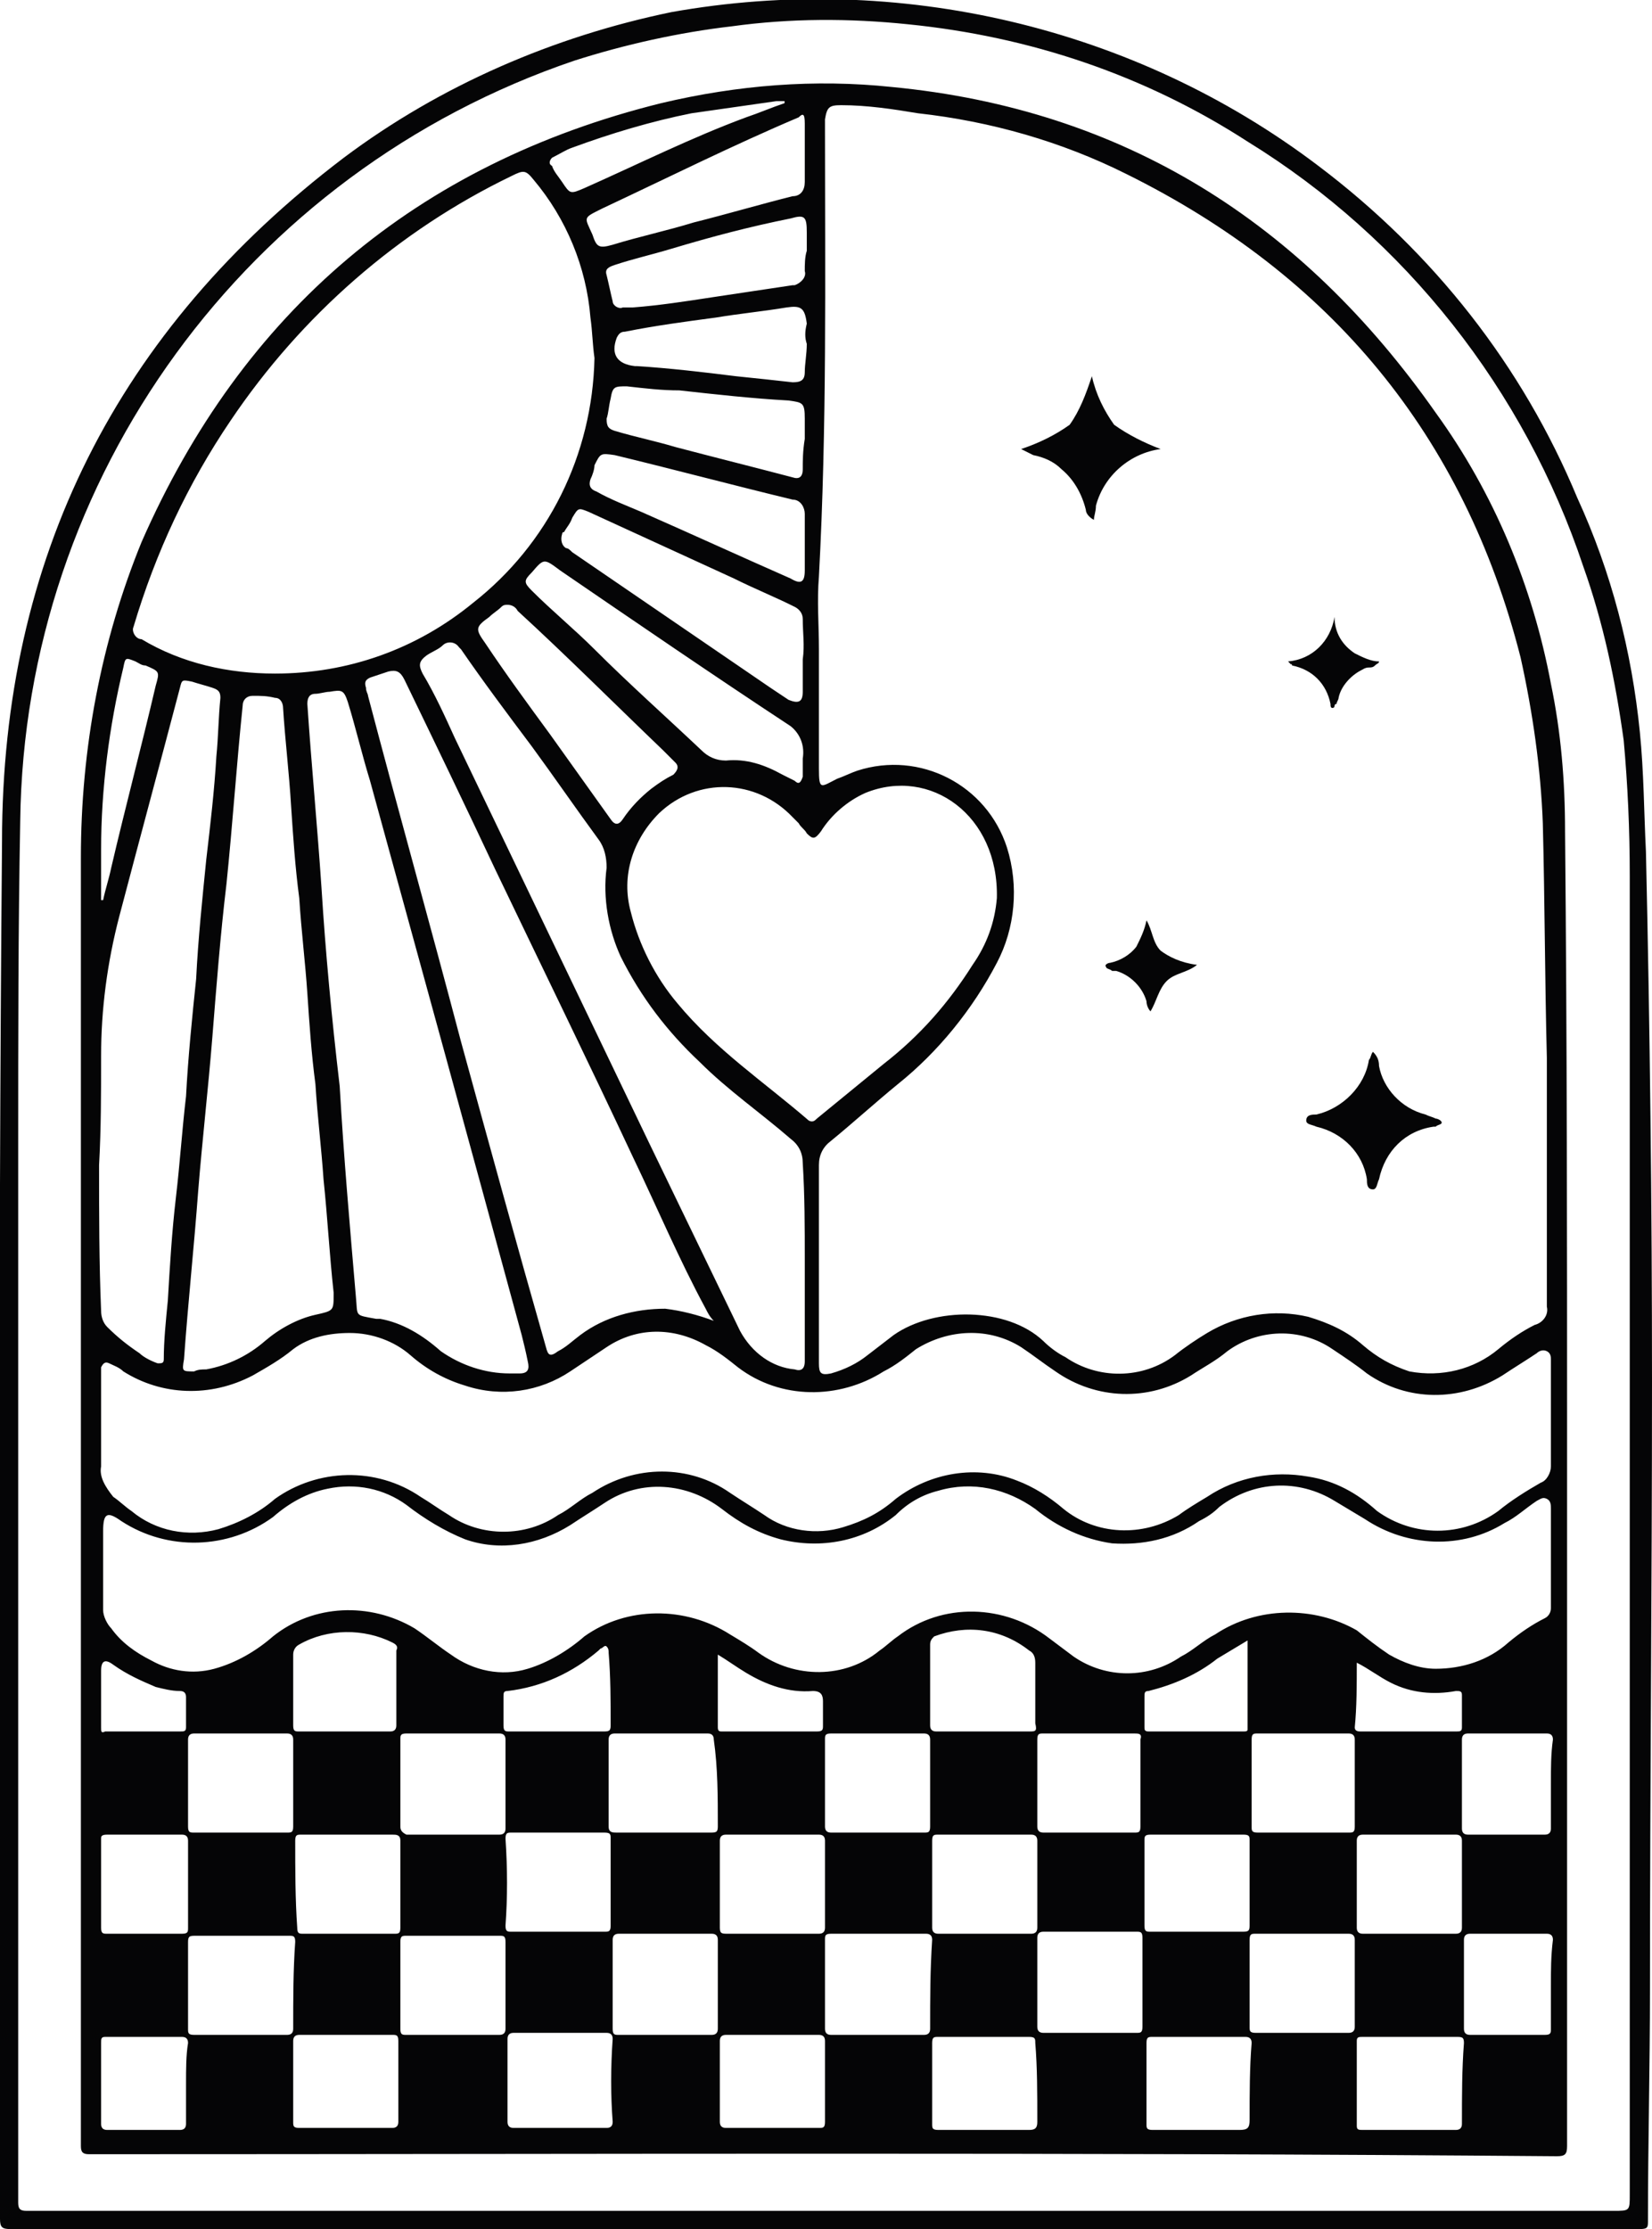
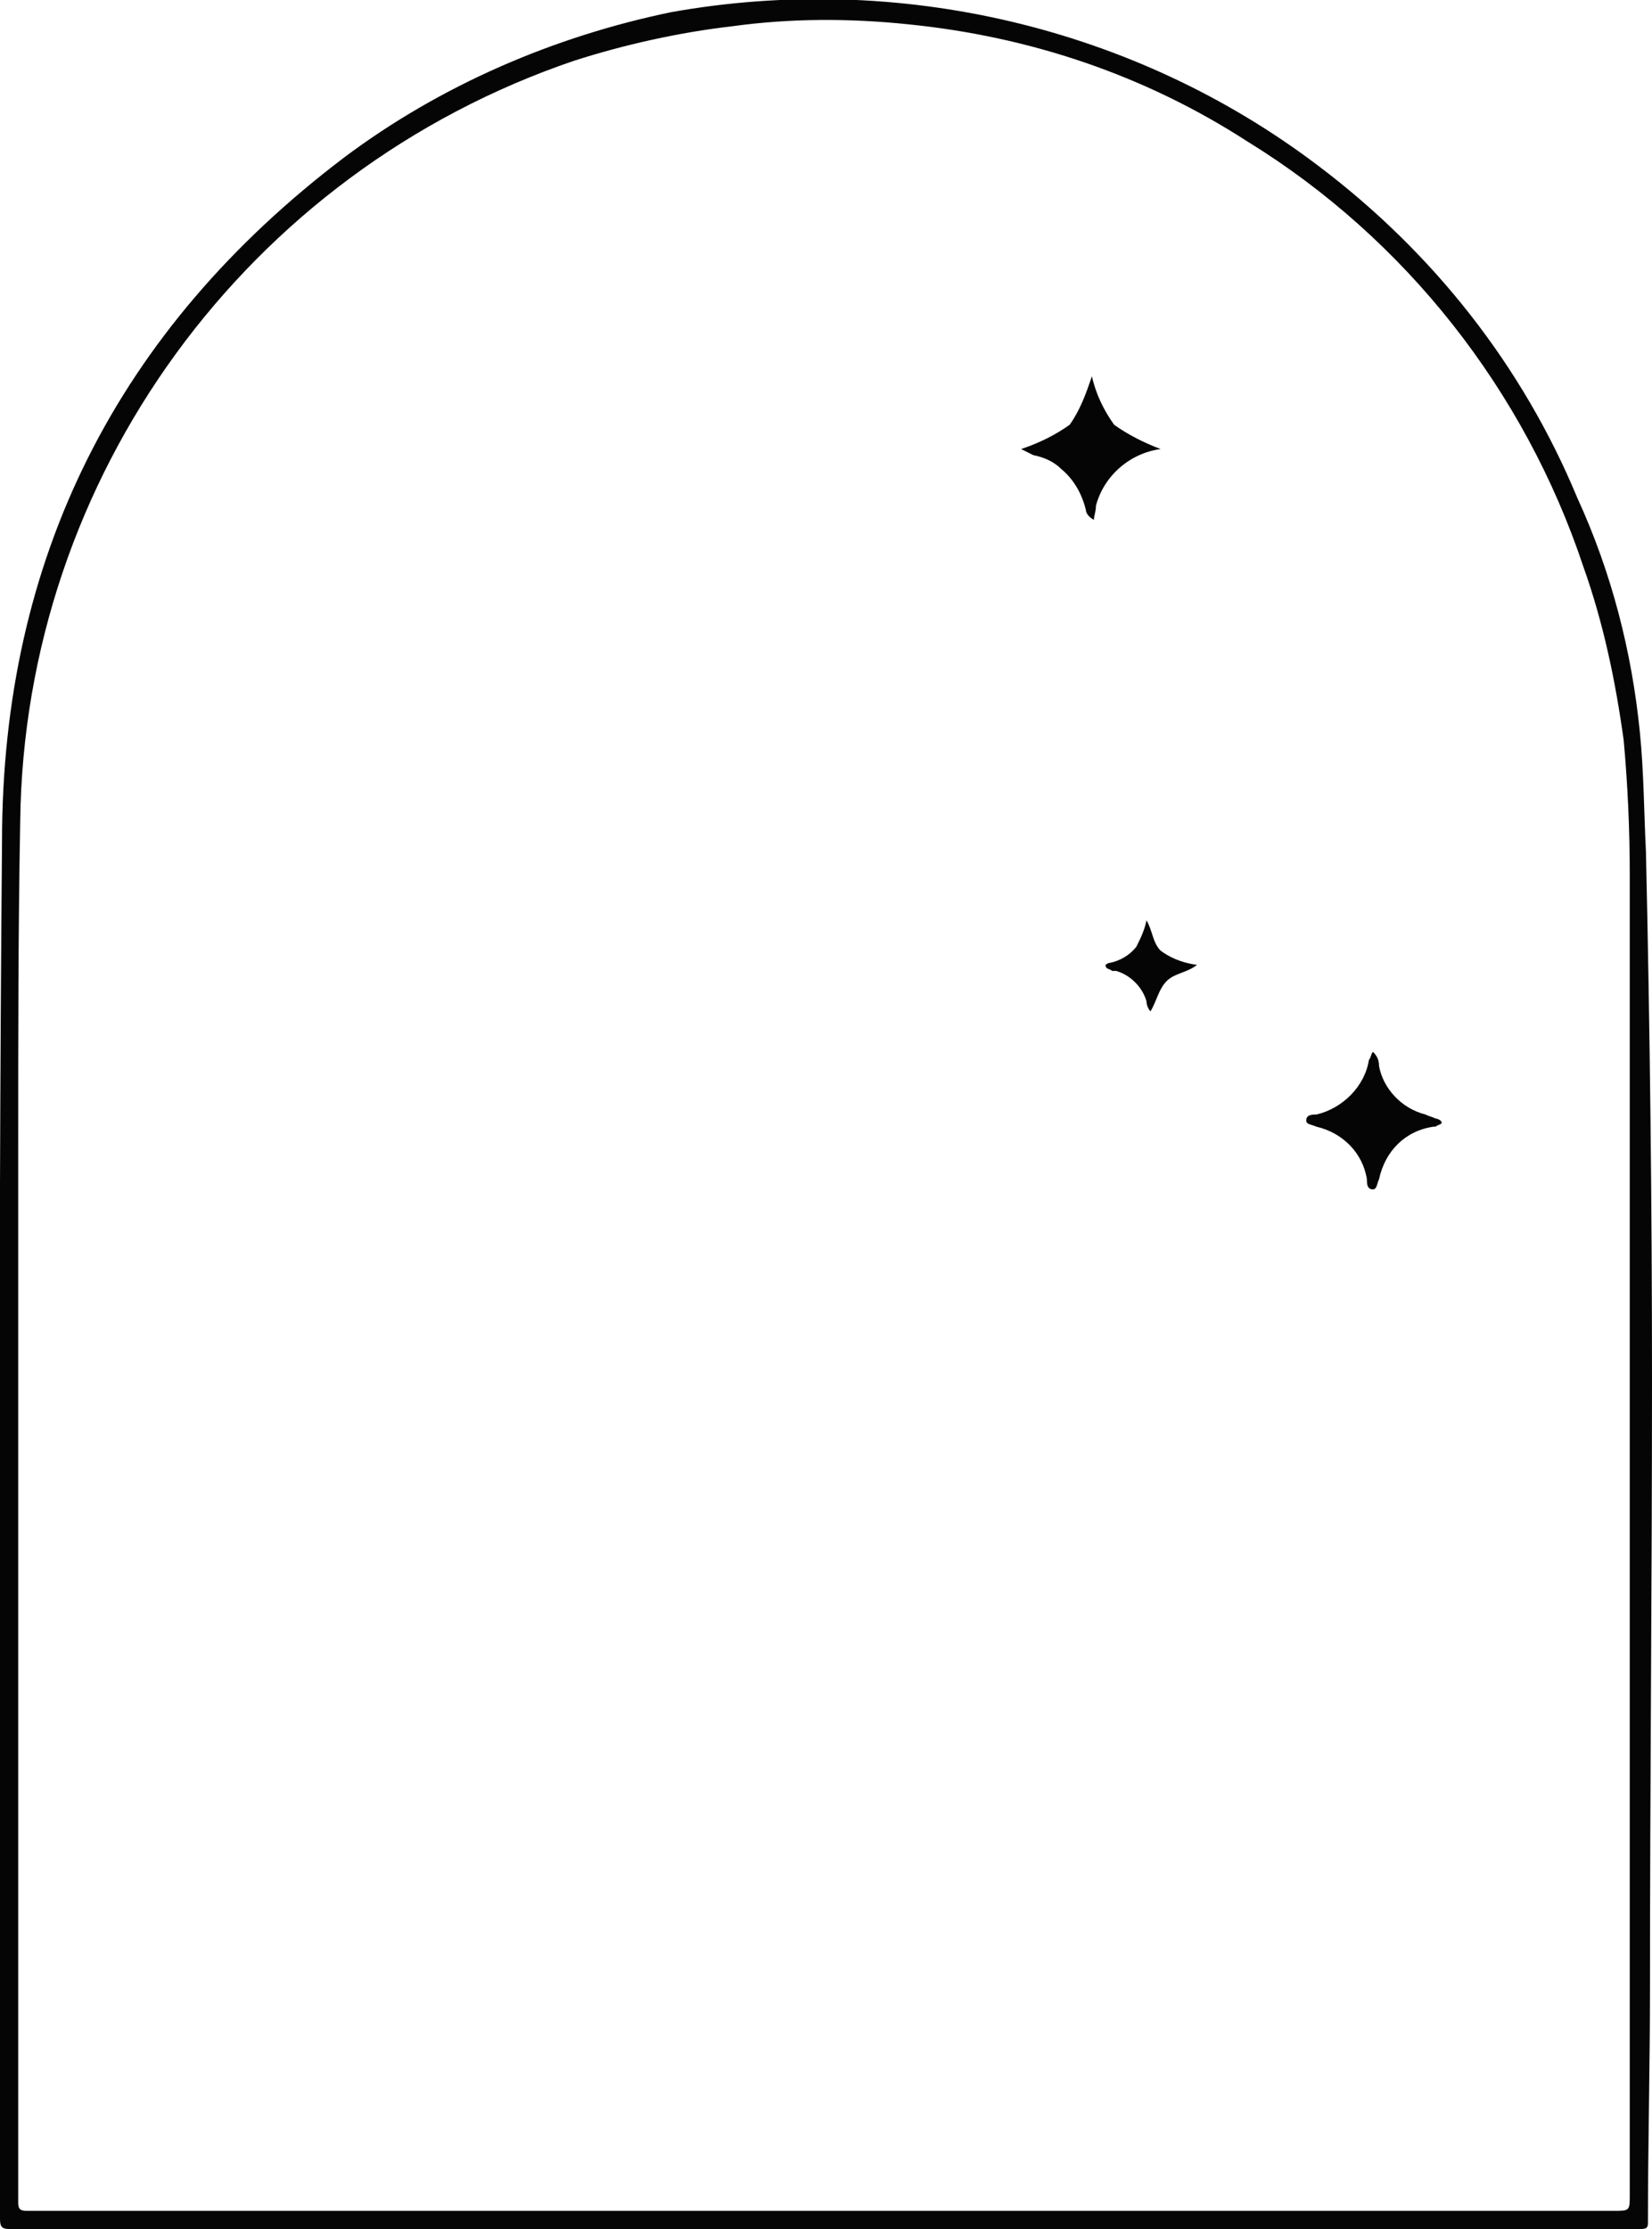
<svg xmlns="http://www.w3.org/2000/svg" version="1.1" id="Groupe_34" x="0px" y="0px" viewBox="0 0 81.7 110.2" style="enable-background:new 0 0 81.7 110.2;" xml:space="preserve">
  <style type="text/css">
	.st0{fill:#050506;}
</style>
  <g>
    <path class="st0" d="M81.4,42.1L81.4,42.1c-0.1-2-0.1-3.9-0.3-5.9c-0.4-4-1.4-7.9-3.1-11.6c-2.7-6.5-7.1-12.1-12.8-16.4   c-9.1-6.9-20.8-9.6-32-7.6C27.4,1.8,21.8,4.2,17,7.8C5.8,16.3,0.1,27.6,0.1,41.6C-0.1,64.3,0,87,0,109.7c0,0.4,0.1,0.5,0.5,0.5   c13.4,0,26.9,0,40.3,0c13.4,0,26.9,0,40.3,0c0.4,0,0.4-0.1,0.4-0.4c0-3.8,0.1-7.6,0.1-11.5c0-10,0.1-20,0.1-30   C81.7,59.6,81.6,50.9,81.4,42.1z M79.8,109.3L79.8,109.3c-4.4,0-8.7,0-13.1,0h-26v0h-38c-0.5,0-0.9,0-1.4,0c-0.3,0-0.4-0.1-0.4-0.4   c0-0.2,0-0.3,0-0.5c0-9.1,0-18.2,0-27.3c0-8.2,0-16.3,0-24.5c0-5.3,0-10.7,0.1-16C1.2,23.6,12.2,8.5,28.4,3   c2.5-0.8,5.2-1.4,7.8-1.7c2.9-0.4,5.8-0.4,8.7-0.1c6,0.6,11.7,2.5,16.8,5.8c7.8,4.8,13.7,12.3,16.6,21c1,2.8,1.6,5.7,2,8.6   c0.2,2.2,0.3,4.4,0.3,6.7c0,21.7,0,43.5,0,65.2C80.6,109.3,80.6,109.3,79.8,109.3z" />
-     <path class="st0" d="M77.5,70.3c0-8.3,0-18.8-0.1-29.2c0-2.5-0.2-4.9-0.7-7.3c-0.9-4.8-2.8-9.4-5.7-13.4C64.4,11,55.6,5.4,44.1,4.3   c-3.8-0.4-7.6-0.1-11.4,0.8C20.6,8.1,12,15.4,7,26.8c-2,4.9-3,10.2-3,15.6C4,50.3,4,58.2,4,66.1c0,10.5,0,21,0,31.5   c0,2.8,0,5.7,0,8.5c0,0.3,0.1,0.4,0.4,0.4c0.3,0,0.5,0,0.8,0c23.9,0,47.9-0.1,71.8,0.1c0.4,0,0.5-0.1,0.5-0.5   C77.5,94.8,77.5,83.6,77.5,70.3L77.5,70.3z M40.8,6.4c0-0.2,0-0.4,0-0.5c0.1-0.6,0.2-0.7,0.8-0.7c1.3,0,2.6,0.2,3.8,0.4   c3.6,0.4,7.1,1.4,10.3,3c10.1,5,16.7,12.9,19.5,23.9c0.6,2.7,1,5.5,1.1,8.2c0.1,3.9,0.1,7.7,0.2,11.6c0,4.1,0,8.2,0,12.3   c0.1,0.4-0.2,0.8-0.6,0.9l0,0c-0.6,0.3-1.2,0.7-1.8,1.2c-1.2,1-2.8,1.4-4.4,1.1c-0.9-0.3-1.6-0.7-2.3-1.3c-0.8-0.7-1.7-1.1-2.7-1.4   c-1.7-0.4-3.5-0.1-5,0.8c-0.5,0.3-1.1,0.7-1.6,1.1c-1.6,1.2-3.8,1.2-5.4,0.1c-0.4-0.2-0.8-0.5-1.1-0.8c-1.8-1.7-5.4-1.7-7.4-0.3   l-1.3,1c-0.5,0.4-1.1,0.7-1.8,0.9c-0.5,0.1-0.6,0-0.6-0.5c0-1.8,0-3.5,0-5.3c0-1.5,0-3,0-4.5c0-0.5,0.2-0.9,0.6-1.2   c1.1-0.9,2.2-1.9,3.3-2.8c2-1.6,3.7-3.7,4.9-6c0.9-1.7,1.1-3.8,0.5-5.7c-1-3.1-4.3-4.8-7.4-3.8c-0.3,0.1-0.7,0.3-1,0.4   c-0.8,0.4-0.9,0.6-0.9-0.5c0-2,0-3.9,0-5.9c0-1.2-0.1-2.4,0-3.6C40.9,21.1,40.8,13.7,40.8,6.4z M40.6,41.1L40.6,41.1   c0.5-0.8,1.3-1.5,2.2-1.9c3.2-1.3,6.6,1.1,6.5,5.2c-0.1,1.2-0.5,2.3-1.2,3.3c-1.2,1.9-2.6,3.5-4.4,4.9c-1.1,0.9-2.2,1.8-3.3,2.7   c-0.1,0.1-0.2,0.2-0.4,0.1c-2.2-1.9-4.6-3.5-6.5-5.8c-1.1-1.3-1.9-2.9-2.3-4.5c-0.5-1.8,0.1-3.6,1.4-4.9c1.9-1.8,4.8-1.7,6.6,0.2   c0.1,0.1,0.2,0.2,0.3,0.3c0.1,0.2,0.3,0.3,0.4,0.5C40.2,41.5,40.3,41.5,40.6,41.1z M39.8,62.3L39.8,62.3c0,1.7,0,3.3,0,5   c0,0.4-0.2,0.5-0.5,0.4c-1.1-0.1-2.1-0.8-2.7-1.9c-1.5-3.1-3-6.2-4.5-9.3l-9.6-20c-0.5-1.1-1-2.2-1.6-3.2c-0.2-0.4-0.2-0.6,0.2-0.9   c0.3-0.2,0.6-0.3,0.8-0.5c0.2-0.2,0.6-0.2,0.8,0.1c0,0,0.1,0.1,0.1,0.1c1.1,1.6,2.3,3.2,3.5,4.8c1.1,1.5,2.2,3.1,3.3,4.6   c0.3,0.4,0.4,0.9,0.4,1.4c-0.2,1.5,0.1,3.1,0.7,4.4c1,2,2.3,3.7,3.9,5.2c1.4,1.4,3,2.5,4.5,3.8c0.4,0.3,0.6,0.7,0.6,1.2   C39.8,59.1,39.8,60.7,39.8,62.3z M15.9,43.9L15.9,43.9c-0.2-3-0.5-6.1-0.7-9.1c0-0.3,0.1-0.5,0.4-0.5c0.2,0,0.5-0.1,0.7-0.1   c0.6-0.1,0.7-0.1,0.9,0.5c0.4,1.3,0.7,2.6,1.1,3.9c2.5,9.1,5,18.2,7.5,27.4c0.1,0.4,0.2,0.8,0.3,1.3c0.1,0.4,0,0.6-0.4,0.6   c-0.1,0-0.3,0-0.5,0c-1.2,0-2.4-0.4-3.4-1.1c-0.9-0.8-1.9-1.4-3-1.6c-0.1,0-0.1,0-0.2,0c-1.1-0.2-0.9-0.1-1-1.1   c-0.3-3.5-0.6-6.9-0.8-10.4C16.4,50.3,16.1,47.1,15.9,43.9z M15.6,65L15.6,65c-0.9,0.2-1.8,0.7-2.5,1.3c-0.8,0.7-1.8,1.2-2.9,1.4   c-0.2,0-0.4,0-0.6,0.1c-0.6,0-0.6,0-0.5-0.6c0.2-2.8,0.5-5.6,0.7-8.3c0.2-2.5,0.5-5.1,0.7-7.6c0.2-2.5,0.4-5.1,0.7-7.6   c0.3-2.9,0.5-5.9,0.8-8.8c0-0.3,0.2-0.5,0.5-0.5c0,0,0,0,0,0c0.4,0,0.7,0,1.1,0.1c0.3,0,0.4,0.3,0.4,0.5c0.1,1.6,0.3,3.2,0.4,4.9   c0.1,1.5,0.2,3,0.4,4.5c0.1,1.6,0.3,3.2,0.4,4.7c0.1,1.5,0.2,3,0.4,4.5c0.1,1.6,0.3,3.2,0.4,4.7c0.2,1.9,0.3,3.8,0.5,5.6   c0,0,0,0.1,0,0.1C16.5,64.8,16.5,64.8,15.6,65z M22.8,51.5L22.8,51.5c-1.5-5.7-3.1-11.4-4.6-17.1c0-0.1-0.1-0.2-0.1-0.4   c-0.1-0.3,0-0.4,0.2-0.5c0.3-0.1,0.6-0.2,0.9-0.3c0.4-0.1,0.6,0,0.8,0.4c1.5,3.1,3,6.2,4.5,9.4c2.3,4.8,4.6,9.5,6.8,14.2   c1.2,2.5,2.3,5.1,3.6,7.5c0.1,0.2,0.2,0.4,0.4,0.6c-0.8-0.3-1.6-0.5-2.4-0.6c-1.5,0-3,0.4-4.2,1.3c-0.4,0.3-0.7,0.6-1.1,0.8   c-0.4,0.3-0.5,0.2-0.6-0.2C25.6,61.7,24.2,56.6,22.8,51.5z M39.7,23.2c0,0.4-0.2,0.5-0.5,0.4c-1.9-0.5-3.9-1-5.8-1.5   c-1-0.3-2-0.5-3-0.8c-0.3-0.1-0.4-0.2-0.4-0.6c0.1-0.3,0.1-0.6,0.2-1c0.1-0.6,0.2-0.6,0.8-0.6c0.9,0.1,1.7,0.2,2.6,0.2   c1.8,0.2,3.6,0.4,5.4,0.5c0.7,0.1,0.8,0.1,0.8,0.9c0,0.3,0,0.7,0,1h0C39.7,22.3,39.7,22.8,39.7,23.2L39.7,23.2z M30.4,22.5   L30.4,22.5c2.9,0.7,5.9,1.5,8.8,2.2c0.4,0,0.6,0.4,0.6,0.7c0,0.5,0,0.9,0,1.4c0,0.5,0,0.9,0,1.4c0,0.6-0.2,0.7-0.7,0.4   c-2.5-1.1-4.9-2.2-7.4-3.3c-0.7-0.3-1.5-0.6-2.2-1c-0.3-0.1-0.4-0.3-0.3-0.6c0.1-0.2,0.2-0.5,0.2-0.7   C29.7,22.4,29.7,22.4,30.4,22.5z M36.3,28.6L36.3,28.6c1,0.5,2,0.9,3,1.4c0.2,0.1,0.4,0.3,0.4,0.6c0,0.7,0.1,1.3,0,2   c0,0.5,0,1.1,0,1.6c0,0.5-0.2,0.6-0.7,0.4c-0.3-0.2-0.6-0.4-0.9-0.6l-9.8-6.7c-0.1-0.1-0.2-0.2-0.3-0.2c-0.2-0.1-0.3-0.4-0.2-0.7   c0,0,0-0.1,0.1-0.1c0.1-0.2,0.3-0.4,0.4-0.7c0.3-0.5,0.3-0.5,0.8-0.3C31.5,26.4,33.9,27.5,36.3,28.6z M27.7,28.2L27.7,28.2   c3.8,2.6,7.6,5.2,11.4,7.7c0.5,0.4,0.7,1,0.6,1.6c0,0.3,0,0.6,0,0.9c-0.1,0.3-0.2,0.4-0.4,0.2c-0.2-0.1-0.4-0.2-0.6-0.3   c-0.9-0.5-1.8-0.8-2.8-0.7c-0.5,0-0.9-0.2-1.2-0.5c-1.8-1.7-3.6-3.3-5.3-5c-1-1-2.1-1.9-3.1-2.9c-0.4-0.4-0.4-0.5,0-0.9   C26.9,27.6,26.9,27.6,27.7,28.2z M32.8,37.1L32.8,37.1c0.2,0.2,0.4,0.4,0.6,0.6c0.2,0.2,0.1,0.4-0.1,0.6c-0.4,0.2-0.7,0.4-1.1,0.7   c-0.5,0.4-1,0.9-1.4,1.5c-0.2,0.3-0.4,0.3-0.6,0c-1-1.4-2-2.8-3-4.2c-1.1-1.5-2.2-3-3.2-4.5c-0.5-0.7-0.5-0.8,0.2-1.3   c0.2-0.2,0.4-0.3,0.6-0.5c0.1-0.1,0.2-0.1,0.3-0.1c0.2,0,0.4,0.1,0.5,0.3C28,32.4,30.4,34.8,32.8,37.1z M39.9,17L39.9,17   c0,0.5-0.1,1-0.1,1.4c0,0.4-0.2,0.5-0.6,0.5c-0.9-0.1-1.8-0.2-2.8-0.3c-1.6-0.2-3.3-0.4-4.9-0.5c0,0-0.1,0-0.1,0   c-0.9-0.1-1.2-0.6-0.9-1.4c0.1-0.2,0.2-0.3,0.4-0.3c1.5-0.3,3-0.5,4.5-0.7c1.2-0.2,2.3-0.3,3.5-0.5c0.7-0.1,0.9,0,1,0.8   C39.8,16.4,39.8,16.7,39.9,17z M39.8,13.4c0.1,0.3-0.2,0.6-0.5,0.7c0,0-0.1,0-0.1,0c-1.3,0.2-2.7,0.4-4,0.6   c-1.3,0.2-2.6,0.4-3.9,0.5c-0.2,0-0.3,0-0.5,0c-0.2,0.1-0.5-0.1-0.5-0.3c0,0,0,0,0,0c-0.1-0.4-0.2-0.9-0.3-1.3   c-0.1-0.3,0.1-0.4,0.4-0.5c0.9-0.3,1.8-0.5,2.8-0.8c2-0.6,3.9-1.1,5.9-1.5c0.7-0.2,0.8-0.1,0.8,0.7v0.9   C39.8,12.7,39.8,13.1,39.8,13.4L39.8,13.4z M39.8,6.1L39.8,6.1c0,0.5,0,0.9,0,1.4h0c0,0.5,0,1,0,1.5c0,0.4-0.2,0.7-0.6,0.7   c-1.6,0.4-3.3,0.9-4.9,1.3c-1.3,0.4-2.7,0.7-4,1.1c-0.7,0.2-0.8,0.1-1-0.5c-0.4-0.9-0.5-0.8,0.5-1.3c3.2-1.5,6.4-3.1,9.7-4.5   C39.7,5.6,39.8,5.6,39.8,6.1z M27.3,7.8C27.3,7.8,27.3,7.8,27.3,7.8L27.3,7.8c0.4-0.2,0.7-0.4,1-0.5c1.9-0.7,3.9-1.3,5.9-1.7   C35.6,5.4,37,5.2,38.4,5c0.1,0,0.2,0,0.4,0c0,0,0,0,0,0.1c-0.6,0.2-1.3,0.5-1.9,0.7c-2.7,1-5.3,2.3-8,3.5c-0.7,0.3-0.7,0.3-1.1-0.3   c-0.2-0.3-0.4-0.5-0.5-0.8C27.1,8.1,27.2,7.9,27.3,7.8z M6.6,31C6.6,31,6.6,30.9,6.6,31L6.6,31c1.1-3.7,2.7-7.1,4.8-10.2   c3.5-5.2,8.3-9.4,13.9-12.1c0.6-0.3,0.7-0.3,1.1,0.2c1.6,1.9,2.6,4.3,2.8,6.8c0.1,0.7,0.1,1.3,0.2,2c-0.1,4.8-2.3,9.2-6,12.1   c-2.8,2.3-6.2,3.5-9.8,3.5c-2.3,0-4.6-0.5-6.6-1.7C6.7,31.6,6.5,31.2,6.6,31z M5,42L5,42c0-3,0.4-6.1,1.1-9   c0.1-0.5,0.1-0.5,0.6-0.3c0.2,0.1,0.3,0.2,0.5,0.2c0.7,0.3,0.7,0.3,0.5,1c-0.7,3-1.5,6-2.2,9c-0.1,0.5-0.3,1.1-0.4,1.6H5   C5,43.7,5,42.8,5,42z M4.9,57.6L4.9,57.6C5,55.8,5,54,5,52.2c0-2.3,0.3-4.6,0.9-6.9l0,0c1-3.8,2-7.5,3-11.3C9,33.6,9,33.6,9.5,33.7   c0.3,0.1,0.7,0.2,1,0.3s0.4,0.2,0.4,0.5c-0.1,1-0.1,1.9-0.2,2.9c-0.1,1.7-0.3,3.4-0.5,5.1c-0.2,2-0.4,3.9-0.5,5.9   c-0.2,1.9-0.4,3.9-0.5,5.8c-0.2,1.7-0.3,3.3-0.5,5c-0.2,1.7-0.3,3.4-0.4,5.1c-0.1,1-0.2,2-0.2,2.9c0,0.2-0.1,0.2-0.3,0.2   c-0.3-0.1-0.7-0.3-0.9-0.5c-0.6-0.4-1.1-0.8-1.6-1.3c-0.2-0.2-0.3-0.5-0.3-0.8C4.9,62.4,4.9,60,4.9,57.6z M5.3,90.7   c1.2,0,2.5,0,3.7,0c0.2,0,0.3,0.1,0.3,0.3c0,0.7,0,1.5,0,2.2l0,0c0,0.7,0,1.4,0,2.1c0,0.2,0,0.3-0.3,0.3c-1.2,0-2.5,0-3.7,0   c-0.2,0-0.3,0-0.3-0.3c0-1.5,0-2.9,0-4.4C5,90.8,5,90.7,5.3,90.7z M5,85.4c0-0.9,0-1.8,0-2.8l0,0c0-0.5,0.2-0.6,0.6-0.3   c0.7,0.5,1.4,0.8,2.1,1.1c0.4,0.1,0.8,0.2,1.2,0.2c0.2,0,0.3,0.1,0.3,0.3c0,0.5,0,1,0,1.5c0,0.2-0.1,0.2-0.3,0.2   c-0.6,0-1.3,0-1.9,0s-1.2,0-1.8,0C5,85.7,5,85.6,5,85.4z M9.2,103c0,0.7,0,1.3,0,2c0,0.2-0.1,0.3-0.3,0.3l0,0c-1.2,0-2.4,0-3.6,0   c-0.2,0-0.3-0.1-0.3-0.3c0-1.3,0-2.7,0-4c0-0.2,0-0.3,0.2-0.3c1.3,0,2.5,0,3.8,0c0.2,0,0.3,0.1,0.3,0.3   C9.2,101.6,9.2,102.3,9.2,103z M14.5,100.3L14.5,100.3c0,0.2-0.1,0.3-0.3,0.3c-1.5,0-3,0-4.6,0c-0.3,0-0.3-0.1-0.3-0.3   c0-1.4,0-2.8,0-4.3c0-0.3,0.1-0.3,0.4-0.3c0.8,0,1.5,0,2.3,0c0.8,0,1.5,0,2.3,0c0.2,0,0.3,0,0.3,0.3   C14.5,97.4,14.5,98.8,14.5,100.3z M9.3,90.3c0-1.4,0-2.9,0-4.3l0,0c0-0.2,0.1-0.3,0.3-0.3c1.5,0,3,0,4.6,0c0.2,0,0.3,0.1,0.3,0.3   c0,1.4,0,2.8,0,4.3c0,0.3-0.1,0.3-0.3,0.3c-0.8,0-1.5,0-2.3,0s-1.5,0-2.3,0C9.4,90.6,9.3,90.6,9.3,90.3z M14.5,85.3   c0-1.2,0-2.4,0-3.5l0,0c0-0.2,0.1-0.4,0.3-0.5c1.4-0.8,3.2-0.8,4.6-0.1c0.2,0.1,0.3,0.2,0.2,0.4c0,1.2,0,2.5,0,3.7   c0,0.2-0.1,0.3-0.3,0.3c-0.8,0-1.5,0-2.3,0c-0.7,0-1.5,0-2.2,0C14.6,85.6,14.5,85.6,14.5,85.3z M14.6,91c0-0.3,0.1-0.3,0.3-0.3l0,0   c0.8,0,1.5,0,2.3,0c0.7,0,1.5,0,2.2,0c0.2,0,0.4,0,0.4,0.3c0,1.4,0,2.8,0,4.3c0,0.3-0.1,0.3-0.3,0.3c-1.5,0-3,0-4.5,0   c-0.2,0-0.3,0-0.3-0.3C14.6,93.9,14.6,92.4,14.6,91z M19.7,104.9L19.7,104.9c0,0.2-0.1,0.3-0.3,0.3c-1.5,0-3,0-4.6,0   c-0.3,0-0.3-0.1-0.3-0.3c0-1.3,0-2.7,0-4c0-0.2,0.1-0.3,0.3-0.3c0.8,0,1.5,0,2.3,0c0.8,0,1.5,0,2.3,0c0.2,0,0.3,0,0.3,0.3   C19.7,102.2,19.7,103.6,19.7,104.9z M25,100.3c0,0.2-0.1,0.3-0.3,0.3c-0.8,0-1.5,0-2.3,0s-1.5,0-2.3,0c-0.2,0-0.3,0-0.3-0.3   c0-1.4,0-2.9,0-4.3c0-0.3,0.1-0.3,0.3-0.3c1.5,0,3,0,4.6,0c0.2,0,0.3,0,0.3,0.3C25,97.4,25,98.8,25,100.3z M19.8,90.3   c0-1.4,0-2.9,0-4.3l0,0c0-0.2,0-0.3,0.3-0.3c1.5,0,3.1,0,4.6,0c0.2,0,0.3,0.1,0.3,0.3c0,1.5,0,2.9,0,4.4c0,0.2-0.1,0.3-0.3,0.3   c-0.8,0-1.6,0-2.3,0c-0.8,0-1.5,0-2.3,0C19.9,90.6,19.8,90.5,19.8,90.3z M30.2,85.3c0,0.3-0.1,0.3-0.4,0.3c-0.8,0-1.5,0-2.3,0   s-1.5,0-2.3,0c-0.2,0-0.3,0-0.3-0.3c0-0.5,0-0.9,0-1.4l0,0c0-0.2,0-0.3,0.2-0.3c1.7-0.2,3.2-0.9,4.5-2c0,0,0.1-0.1,0.1-0.1   c0.1,0,0.2-0.2,0.3-0.1c0.1,0.1,0.1,0.2,0.1,0.3C30.2,82.9,30.2,84.1,30.2,85.3z M25,90.9c0-0.3,0.1-0.3,0.3-0.3c0.8,0,1.5,0,2.3,0   c0.8,0,1.5,0,2.3,0c0.3,0,0.3,0.1,0.3,0.3c0,1.4,0,2.9,0,4.3c0,0.3-0.1,0.3-0.3,0.3l0,0c-1.5,0-3,0-4.6,0c-0.2,0-0.3,0-0.3-0.3   C25.1,93.8,25.1,92.4,25,90.9z M30.3,104.9L30.3,104.9c0,0.2-0.1,0.3-0.3,0.3c-1.5,0-3.1,0-4.6,0c-0.2,0-0.3-0.1-0.3-0.3   c0-1.4,0-2.7,0-4.1c0-0.2,0.1-0.3,0.3-0.3c0.8,0,1.5,0,2.3,0c0.8,0,1.5,0,2.3,0c0.2,0,0.3,0.1,0.3,0.3   C30.2,102.2,30.2,103.6,30.3,104.9z M35.5,100.3L35.5,100.3c0,0.2-0.1,0.3-0.3,0.3c-0.8,0-1.6,0-2.3,0c-0.8,0-1.5,0-2.3,0   c-0.2,0-0.3,0-0.3-0.3c0-1.5,0-2.9,0-4.4c0-0.2,0.1-0.3,0.3-0.3c1.5,0,3.1,0,4.6,0c0.2,0,0.3,0.1,0.3,0.3   C35.5,97.4,35.5,98.8,35.5,100.3z M35.5,90.3c0,0.3-0.1,0.3-0.4,0.3l0,0c-0.8,0-1.5,0-2.3,0s-1.5,0-2.3,0c-0.2,0-0.4,0-0.4-0.3   c0-1.4,0-2.9,0-4.3c0-0.2,0.1-0.3,0.3-0.3c1.5,0,3.1,0,4.6,0c0.2,0,0.3,0.1,0.3,0.3C35.5,87.4,35.5,88.8,35.5,90.3z M35.6,91   c0-0.2,0.1-0.3,0.3-0.3c1.5,0,3.1,0,4.6,0c0.2,0,0.3,0.1,0.3,0.3c0,1.4,0,2.8,0,4.3c0,0.2-0.1,0.3-0.3,0.3c-0.8,0-1.5,0-2.3,0   c-0.7,0-1.5,0-2.2,0c-0.3,0-0.4,0-0.4-0.3C35.6,93.8,35.6,92.4,35.6,91L35.6,91z M35.5,85.4c0-1.2,0-2.3,0-3.5l0,0c0,0,0-0.1,0-0.1   c0.5,0.3,0.9,0.6,1.4,0.9c1,0.6,2.1,1,3.3,0.9c0.4,0,0.5,0.2,0.5,0.5c0,0.4,0,0.8,0,1.2c0,0.2,0,0.3-0.3,0.3c-1.6,0-3.1,0-4.7,0   C35.6,85.6,35.5,85.6,35.5,85.4z M40.5,105.2c-1.5,0-3.1,0-4.6,0c-0.2,0-0.3-0.1-0.3-0.3c0-1.3,0-2.7,0-4c0-0.2,0.1-0.3,0.3-0.3   c0.8,0,1.5,0,2.3,0s1.5,0,2.3,0c0.2,0,0.3,0.1,0.3,0.3c0,1.3,0,2.7,0,4l0,0C40.8,105.2,40.7,105.2,40.5,105.2z M46,100.3   c0,0.2-0.1,0.3-0.3,0.3l0,0c-0.8,0-1.5,0-2.3,0s-1.5,0-2.3,0c-0.2,0-0.3-0.1-0.3-0.3c0-1.5,0-2.9,0-4.4c0-0.2,0-0.3,0.3-0.3   c1.6,0,3.1,0,4.7,0c0.2,0,0.3,0.1,0.3,0.3C46,97.4,46,98.8,46,100.3z M40.8,90.3c0-1.4,0-2.9,0-4.3l0,0c0-0.2,0-0.3,0.3-0.3   c1.5,0,3.1,0,4.6,0c0.2,0,0.3,0.1,0.3,0.3c0,1.4,0,2.9,0,4.3c0,0.3-0.1,0.3-0.3,0.3c-0.8,0-1.5,0-2.3,0s-1.5,0-2.3,0   C40.9,90.6,40.8,90.5,40.8,90.3z M51.3,104.9L51.3,104.9c0,0.3-0.1,0.4-0.4,0.4c-1.5,0-3,0-4.5,0c-0.3,0-0.3-0.1-0.3-0.3   c0-1.3,0-2.7,0-4c0-0.3,0.1-0.3,0.3-0.3c0.7,0,1.5,0,2.2,0c0.8,0,1.5,0,2.3,0c0.3,0,0.3,0.1,0.3,0.3   C51.3,102.2,51.3,103.5,51.3,104.9z M51.3,95.3c0,0.2-0.1,0.3-0.3,0.3c-0.8,0-1.6,0-2.3,0c-0.8,0-1.5,0-2.3,0   c-0.2,0-0.3-0.1-0.3-0.3c0-1.4,0-2.8,0-4.3h0c0-0.3,0.1-0.3,0.3-0.3c1.5,0,3.1,0,4.6,0c0.2,0,0.3,0.1,0.3,0.3   C51.3,92.4,51.3,93.8,51.3,95.3z M50.9,85.6c-0.8,0-1.5,0-2.3,0s-1.5,0-2.3,0c-0.2,0-0.3-0.1-0.3-0.3c0-1.3,0-2.7,0-4   c0-0.2,0.1-0.3,0.2-0.4c1.6-0.6,3.3-0.4,4.7,0.7c0.2,0.1,0.3,0.3,0.3,0.6c0,1,0,2,0,3C51.3,85.6,51.2,85.6,50.9,85.6L50.9,85.6z    M51.3,86c0-0.3,0.1-0.3,0.3-0.3c0.8,0,1.5,0,2.3,0c0.8,0,1.5,0,2.2,0c0.2,0,0.4,0,0.3,0.3c0,1.4,0,2.8,0,4.3   c0,0.3-0.1,0.3-0.3,0.3c-1.5,0-3,0-4.5,0c-0.2,0-0.3-0.1-0.3-0.3C51.3,88.8,51.3,87.4,51.3,86L51.3,86z M56.5,100.2L56.5,100.2   c0,0.3-0.1,0.3-0.3,0.3c-0.8,0-1.5,0-2.3,0s-1.5,0-2.3,0c-0.2,0-0.3-0.1-0.3-0.3c0-1.5,0-2.9,0-4.4c0-0.2,0.1-0.3,0.3-0.3   c1.5,0,3,0,4.6,0c0.2,0,0.3,0,0.3,0.3C56.5,97.3,56.5,98.8,56.5,100.2z M61.5,85.6c-1.6,0-3.1,0-4.7,0c-0.2,0-0.2-0.1-0.2-0.2   c0-0.5,0-1,0-1.5c0-0.2,0-0.3,0.2-0.3c1.2-0.3,2.4-0.8,3.4-1.6c0.5-0.3,1-0.6,1.5-0.9c0,1.5,0,3,0,4.4   C61.7,85.6,61.6,85.6,61.5,85.6z M56.6,91c0-0.2,0-0.3,0.3-0.3c1.5,0,3,0,4.6,0c0.3,0,0.3,0.1,0.3,0.3c0,1.4,0,2.8,0,4.2   c0,0.3-0.1,0.3-0.4,0.3c-0.7,0-1.5,0-2.2,0s-1.5,0-2.3,0c-0.2,0-0.3,0-0.3-0.3C56.6,93.8,56.6,92.4,56.6,91L56.6,91z M61.8,104.8   L61.8,104.8c0,0.4-0.1,0.5-0.5,0.5c-1.4,0-2.9,0-4.3,0c-0.3,0-0.3-0.1-0.3-0.3c0-1.3,0-2.7,0-4c0-0.3,0.1-0.3,0.3-0.3   c0.8,0,1.5,0,2.3,0s1.5,0,2.3,0c0.2,0,0.3,0.1,0.3,0.3C61.8,102.2,61.8,103.5,61.8,104.8z M67,100.2L67,100.2   c0,0.2-0.1,0.3-0.3,0.3c-1.5,0-3.1,0-4.6,0c-0.3,0-0.3-0.1-0.3-0.3c0-1.4,0-2.8,0-4.3c0-0.3,0.1-0.3,0.3-0.3c0.8,0,1.5,0,2.3,0   c0.8,0,1.5,0,2.3,0c0.2,0,0.3,0.1,0.3,0.3C67,97.4,67,98.8,67,100.2z M62.2,85.7c0.7,0,1.5,0,2.2,0c0.7,0,1.5,0,2.3,0   c0.2,0,0.3,0.1,0.3,0.3c0,1.4,0,2.9,0,4.3c0,0.3-0.1,0.3-0.3,0.3c-1.5,0-3,0-4.5,0c-0.3,0-0.3-0.1-0.3-0.3c0-1.4,0-2.8,0-4.3   C61.9,85.7,62,85.7,62.2,85.7z M60.1,80.8c-0.6,0.3-1.1,0.8-1.7,1.1c-1.6,1.1-3.7,1.1-5.3,0c-0.4-0.3-0.8-0.6-1.2-0.9   c-2.2-1.7-5.3-1.8-7.5-0.1c-0.3,0.2-0.6,0.5-0.9,0.7c-1.7,1.4-4.2,1.4-6,0.1c-0.4-0.3-0.9-0.6-1.4-0.9c-2.2-1.4-5.1-1.4-7.2,0.1   c-0.8,0.7-1.8,1.3-2.8,1.6c-1.3,0.4-2.7,0.1-3.8-0.7c-0.6-0.4-1.2-0.9-1.8-1.3c-2.2-1.3-5-1.2-7,0.4c-0.8,0.7-1.8,1.3-2.9,1.6   c-1.1,0.3-2.2,0.1-3.1-0.4l0,0c-0.8-0.4-1.5-0.9-2-1.6c-0.2-0.2-0.4-0.6-0.4-0.9c0-1.3,0-2.6,0-3.9c0-0.9,0.2-1,0.9-0.5   c2.3,1.5,5.3,1.4,7.5-0.2c0.8-0.7,1.7-1.2,2.7-1.4c1.4-0.3,2.8,0,3.9,0.8c0.9,0.7,1.9,1.3,2.9,1.7c1.7,0.6,3.6,0.3,5.2-0.7   c0.6-0.4,1.1-0.7,1.7-1.1c1.8-1.2,4.1-1,5.8,0.3c0.9,0.7,1.8,1.2,2.9,1.5c2,0.5,4.1,0.1,5.7-1.2c0.6-0.6,1.3-1,2.1-1.2   c1.7-0.5,3.4-0.1,4.8,0.9c1.1,0.9,2.4,1.5,3.8,1.7c1.5,0.1,3-0.2,4.3-1.1c0.4-0.2,0.7-0.4,1-0.7c1.7-1.3,3.9-1.4,5.7-0.3   c0.5,0.3,1,0.6,1.5,0.9c2.1,1.4,4.8,1.5,6.9,0.2c0.6-0.3,1-0.7,1.6-1.1c0.2-0.1,0.3-0.2,0.5-0.1s0.2,0.3,0.2,0.5c0,0.8,0,1.6,0,2.4   c0,0.8,0,1.6,0,2.5c0,0.2-0.1,0.4-0.3,0.5c-0.6,0.3-1.2,0.7-1.8,1.2c-1,0.9-2.3,1.3-3.6,1.3c-0.8,0-1.6-0.3-2.3-0.7   c-0.6-0.4-1.1-0.8-1.6-1.2C65,79.4,62.2,79.4,60.1,80.8z M67.1,82.2L67.1,82.2c0.6,0.3,1.1,0.7,1.7,1c1,0.5,2.1,0.6,3.2,0.4   c0.2,0,0.3,0,0.3,0.2c0,0.5,0,1.1,0,1.6c0,0.2-0.1,0.2-0.3,0.2c-1.6,0-3.1,0-4.7,0c-0.1,0-0.3,0-0.3-0.2   C67.1,84.4,67.1,83.3,67.1,82.2z M67.1,91c0-0.2,0.1-0.3,0.3-0.3c0.8,0,1.6,0,2.3,0c0.8,0,1.5,0,2.3,0c0.2,0,0.3,0.1,0.3,0.3   c0,1.4,0,2.9,0,4.3c0,0.2-0.1,0.3-0.3,0.3c-1.5,0-3.1,0-4.6,0c-0.2,0-0.3-0.1-0.3-0.3C67.1,93.9,67.1,92.4,67.1,91L67.1,91z    M72.3,105L72.3,105c0,0.2-0.1,0.3-0.3,0.3c-1.5,0-3.1,0-4.6,0c-0.2,0-0.3,0-0.3-0.2c0-1.4,0-2.8,0-4.2c0-0.2,0.1-0.2,0.3-0.2h2.3   c0.8,0,1.5,0,2.3,0c0.3,0,0.4,0,0.4,0.3C72.3,102.3,72.3,103.6,72.3,105z M76.7,98.2L76.7,98.2c0,0.7,0,1.4,0,2.1   c0,0.2,0,0.3-0.3,0.3c-1.2,0-2.5,0-3.7,0c-0.2,0-0.3-0.1-0.3-0.3c0-1.5,0-2.9,0-4.4c0-0.2,0.1-0.3,0.3-0.3c1.3,0,2.5,0,3.8,0   c0.2,0,0.3,0.1,0.3,0.3C76.7,96.7,76.7,97.4,76.7,98.2z M76.7,88.2c0,0.7,0,1.4,0,2.2c0,0.2-0.1,0.3-0.3,0.3c-1.3,0-2.5,0-3.8,0   c-0.2,0-0.3-0.1-0.3-0.3c0-1.5,0-2.9,0-4.4l0,0c0-0.2,0.1-0.3,0.3-0.3c1.3,0,2.6,0,3.9,0c0.2,0,0.3,0.1,0.3,0.3   C76.7,86.7,76.7,87.4,76.7,88.2z M76.7,69.8c0,0.9,0,1.8,0,2.7c0,0.3-0.2,0.7-0.5,0.8l0,0c-0.7,0.4-1.5,0.9-2.1,1.4   c-1.8,1.3-4.2,1.3-6,0c-1-0.9-2.1-1.5-3.4-1.7c-1.7-0.3-3.5,0-5,1c-0.5,0.3-1,0.6-1.4,0.9c-1.8,1.1-4.1,1-5.7-0.3   c-0.7-0.6-1.5-1.1-2.3-1.4c-2-0.8-4.3-0.4-6,0.9c-0.8,0.7-1.6,1.1-2.6,1.4c-1.3,0.4-2.8,0.2-3.9-0.6c-0.6-0.4-1.1-0.7-1.7-1.1   c-2-1.4-4.7-1.4-6.8,0c-0.6,0.3-1.1,0.8-1.7,1.1c-1.6,1.1-3.8,1.1-5.4,0c-0.5-0.3-0.9-0.6-1.4-0.9c-2.2-1.5-5.1-1.4-7.2,0.1   c-0.8,0.7-1.8,1.2-2.8,1.5c-1.5,0.4-3.1,0.1-4.3-0.9c-0.3-0.2-0.6-0.5-0.9-0.7C5.2,73.5,4.9,73,5,72.5c0-1.4,0-2.7,0-4.1   c0-0.3,0-0.5,0-0.8c0.1-0.2,0.2-0.3,0.4-0.2c0.2,0.1,0.5,0.2,0.7,0.4C8,69,10.4,69.1,12.5,68c0.7-0.4,1.4-0.8,2-1.3   c0.8-0.6,1.8-0.8,2.8-0.8c1.1,0,2.2,0.4,3,1.1c0.8,0.7,1.7,1.2,2.7,1.5c1.8,0.6,3.7,0.3,5.2-0.7c0.6-0.4,1.2-0.8,1.8-1.2   c1.5-1,3.3-1,4.9-0.1c0.6,0.3,1.1,0.7,1.6,1.1c2.1,1.6,5,1.6,7.2,0.2c0.6-0.3,1.1-0.7,1.6-1.1c1.6-1,3.6-1.1,5.2-0.1   c0.6,0.4,1.1,0.8,1.7,1.2c2,1.4,4.6,1.5,6.7,0.2c0.6-0.4,1.2-0.7,1.8-1.2c1.5-1.1,3.6-1.2,5.2-0.1c0.6,0.4,1.2,0.8,1.7,1.2   c2,1.4,4.6,1.4,6.7,0.1c0.6-0.4,1.1-0.7,1.7-1.1c0.1-0.1,0.3-0.2,0.5-0.1c0.2,0.1,0.2,0.3,0.2,0.4C76.7,68,76.7,68.9,76.7,69.8z" />
    <path class="st0" d="M50.5,22.2c0.2,0.1,0.4,0.2,0.6,0.3c0.5,0.1,1,0.3,1.4,0.7c0.6,0.5,1,1.2,1.2,2c0,0.2,0.2,0.4,0.4,0.5   c0,0,0,0,0,0c0,0,0,0,0,0v0c0-0.2,0.1-0.4,0.1-0.7c0.4-1.5,1.7-2.6,3.2-2.8l0,0c0,0,0,0,0,0c0,0,0,0,0,0l0,0   c-0.8-0.3-1.6-0.7-2.3-1.2c-0.5-0.7-0.9-1.5-1.1-2.4c-0.3,0.9-0.6,1.7-1.1,2.4C52.2,21.5,51.4,21.9,50.5,22.2   C50.5,22.2,50.5,22.2,50.5,22.2C50.5,22.2,50.5,22.2,50.5,22.2z" />
    <path class="st0" d="M57.4,47L57.4,47c-0.4-0.4-0.4-1-0.7-1.5c0,0,0,0,0,0c0,0,0,0,0,0c-0.1,0.5-0.3,0.9-0.5,1.3   c-0.3,0.4-0.8,0.7-1.3,0.8c-0.1,0-0.3,0.1-0.2,0.2c0,0.1,0.2,0.1,0.3,0.2c0.1,0,0.1,0,0.2,0c0.7,0.2,1.3,0.8,1.5,1.5   c0,0.2,0.1,0.4,0.2,0.5c0.3-0.5,0.4-1.1,0.8-1.5c0.4-0.4,1-0.4,1.5-0.8c0,0,0,0,0,0l0,0c0,0,0,0,0,0C58.4,47.6,57.8,47.3,57.4,47z" />
-     <path class="st0" d="M63.9,32.9L63.9,32.9c1,0.2,1.7,0.9,1.9,1.9c0,0.1,0,0.2,0.1,0.2c0,0,0.1,0,0.1-0.1c0,0,0-0.1,0.1-0.1   c0-0.1,0.1-0.2,0.1-0.3c0.1-0.5,0.5-1,1-1.3c0.2-0.1,0.3-0.2,0.5-0.2c0.1,0,0.2,0,0.3-0.1c0.1-0.1,0.2-0.1,0.2-0.2l0,0   c-0.4,0-0.8-0.2-1.2-0.4c-0.6-0.4-1-1-1-1.8c0,0,0,0,0,0c0,0,0,0,0,0c-0.2,1.2-1.1,2.1-2.3,2.2C63.7,32.7,63.8,32.8,63.9,32.9   C63.8,32.8,63.9,32.8,63.9,32.9z" />
    <path class="st0" d="M67.9,52c-0.1,0.1-0.1,0.3-0.2,0.4c-0.2,1.3-1.3,2.4-2.6,2.7c-0.2,0-0.5,0-0.5,0.3c0,0.2,0.3,0.2,0.5,0.3   c1.3,0.3,2.3,1.3,2.5,2.6c0,0.2,0,0.5,0.3,0.5c0.2,0,0.2-0.3,0.3-0.5c0.3-1.4,1.3-2.4,2.7-2.6c0,0,0.1,0,0.1,0   c0.1-0.1,0.3-0.1,0.3-0.2l0,0c0-0.1-0.2-0.2-0.3-0.2c-0.2-0.1-0.3-0.1-0.5-0.2c-1.2-0.3-2.1-1.3-2.3-2.4c0-0.3-0.1-0.5-0.3-0.7   C67.9,51.9,67.9,52,67.9,52z" />
  </g>
</svg>